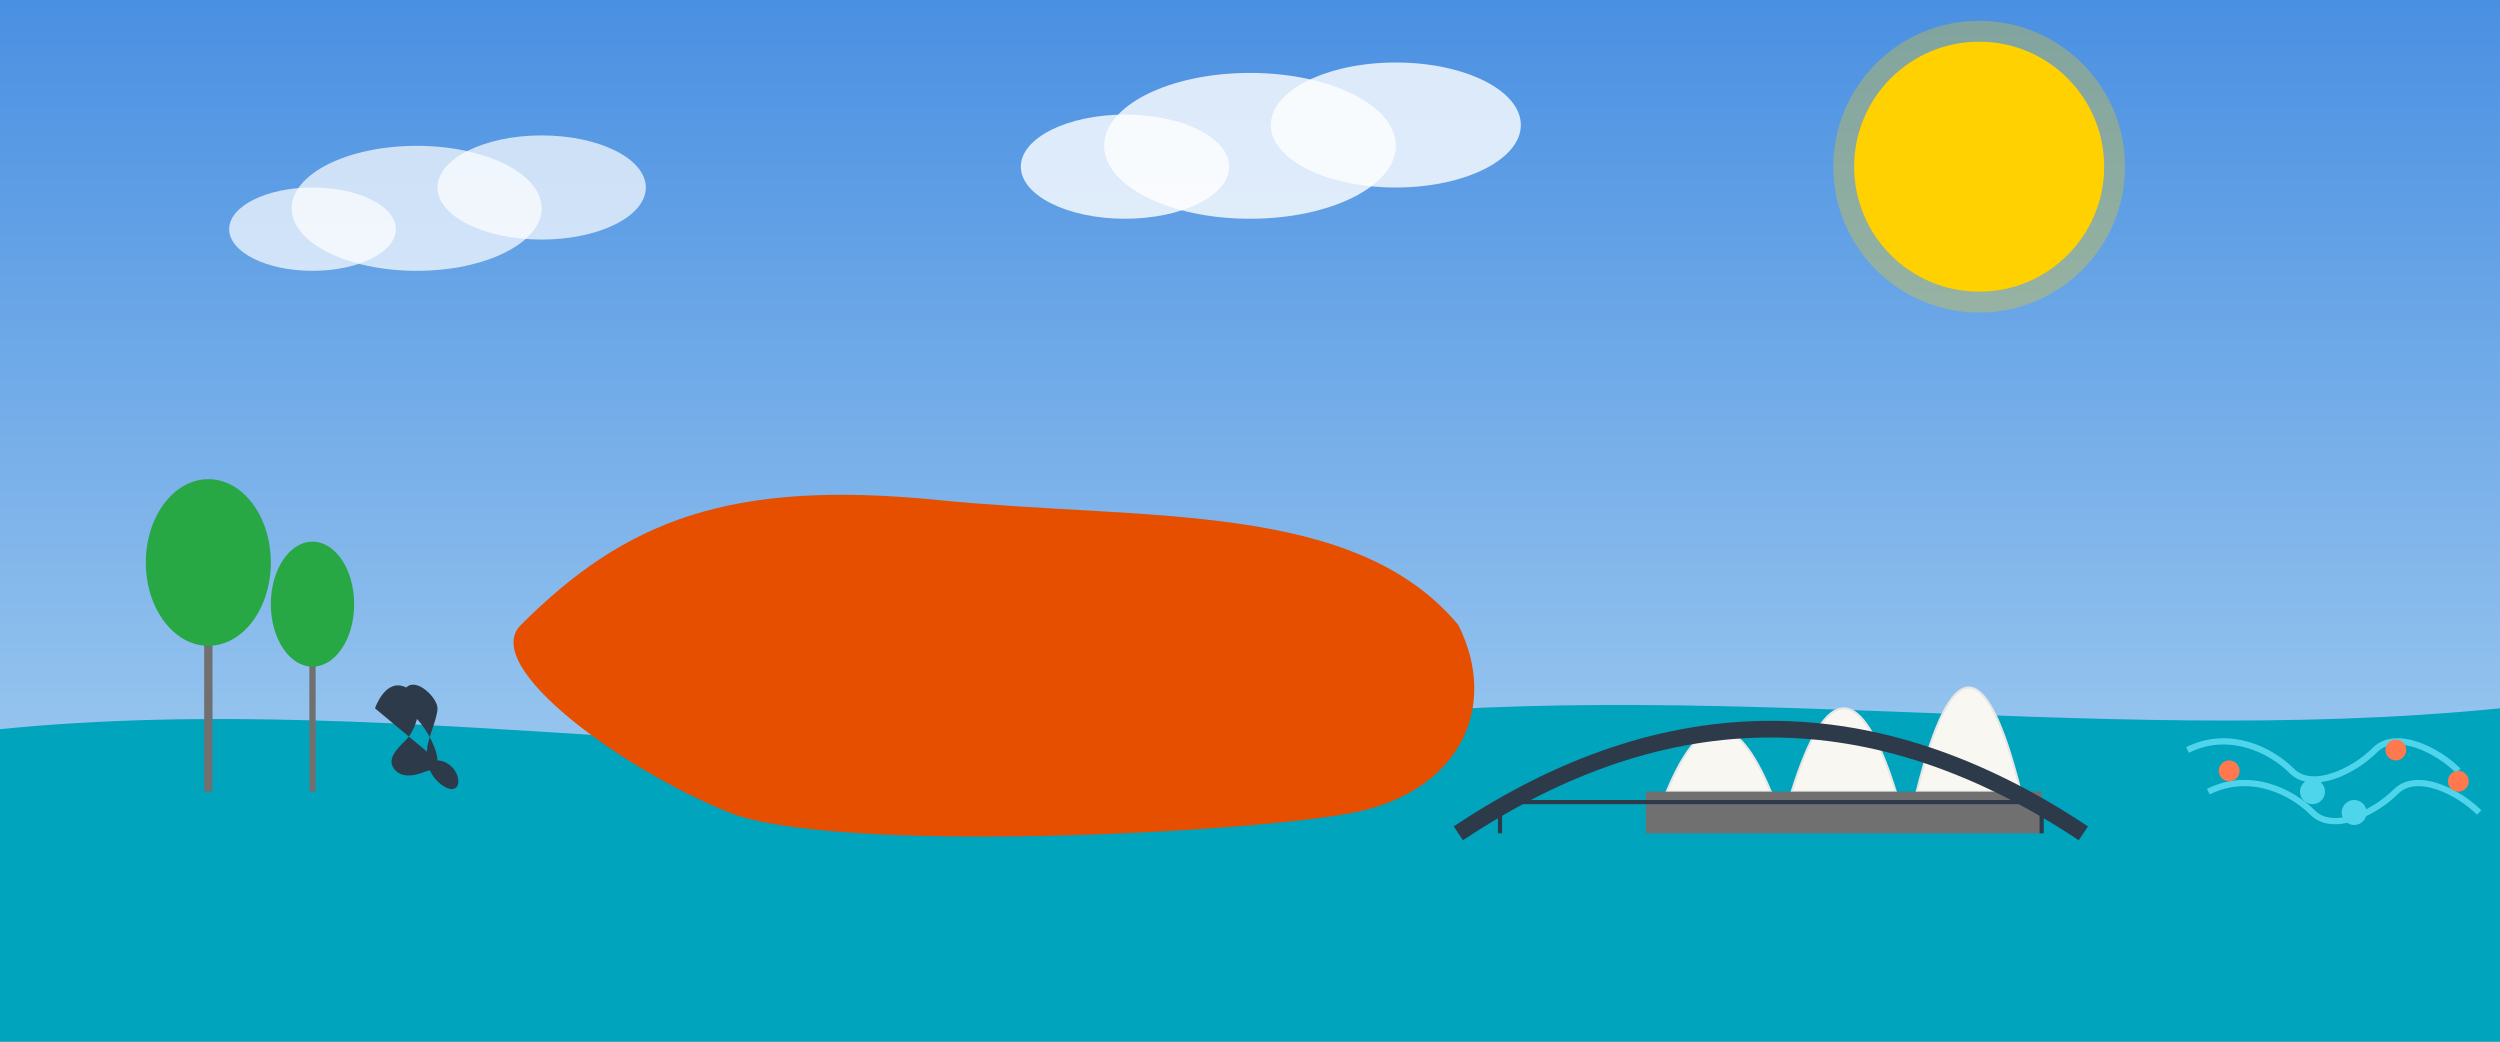
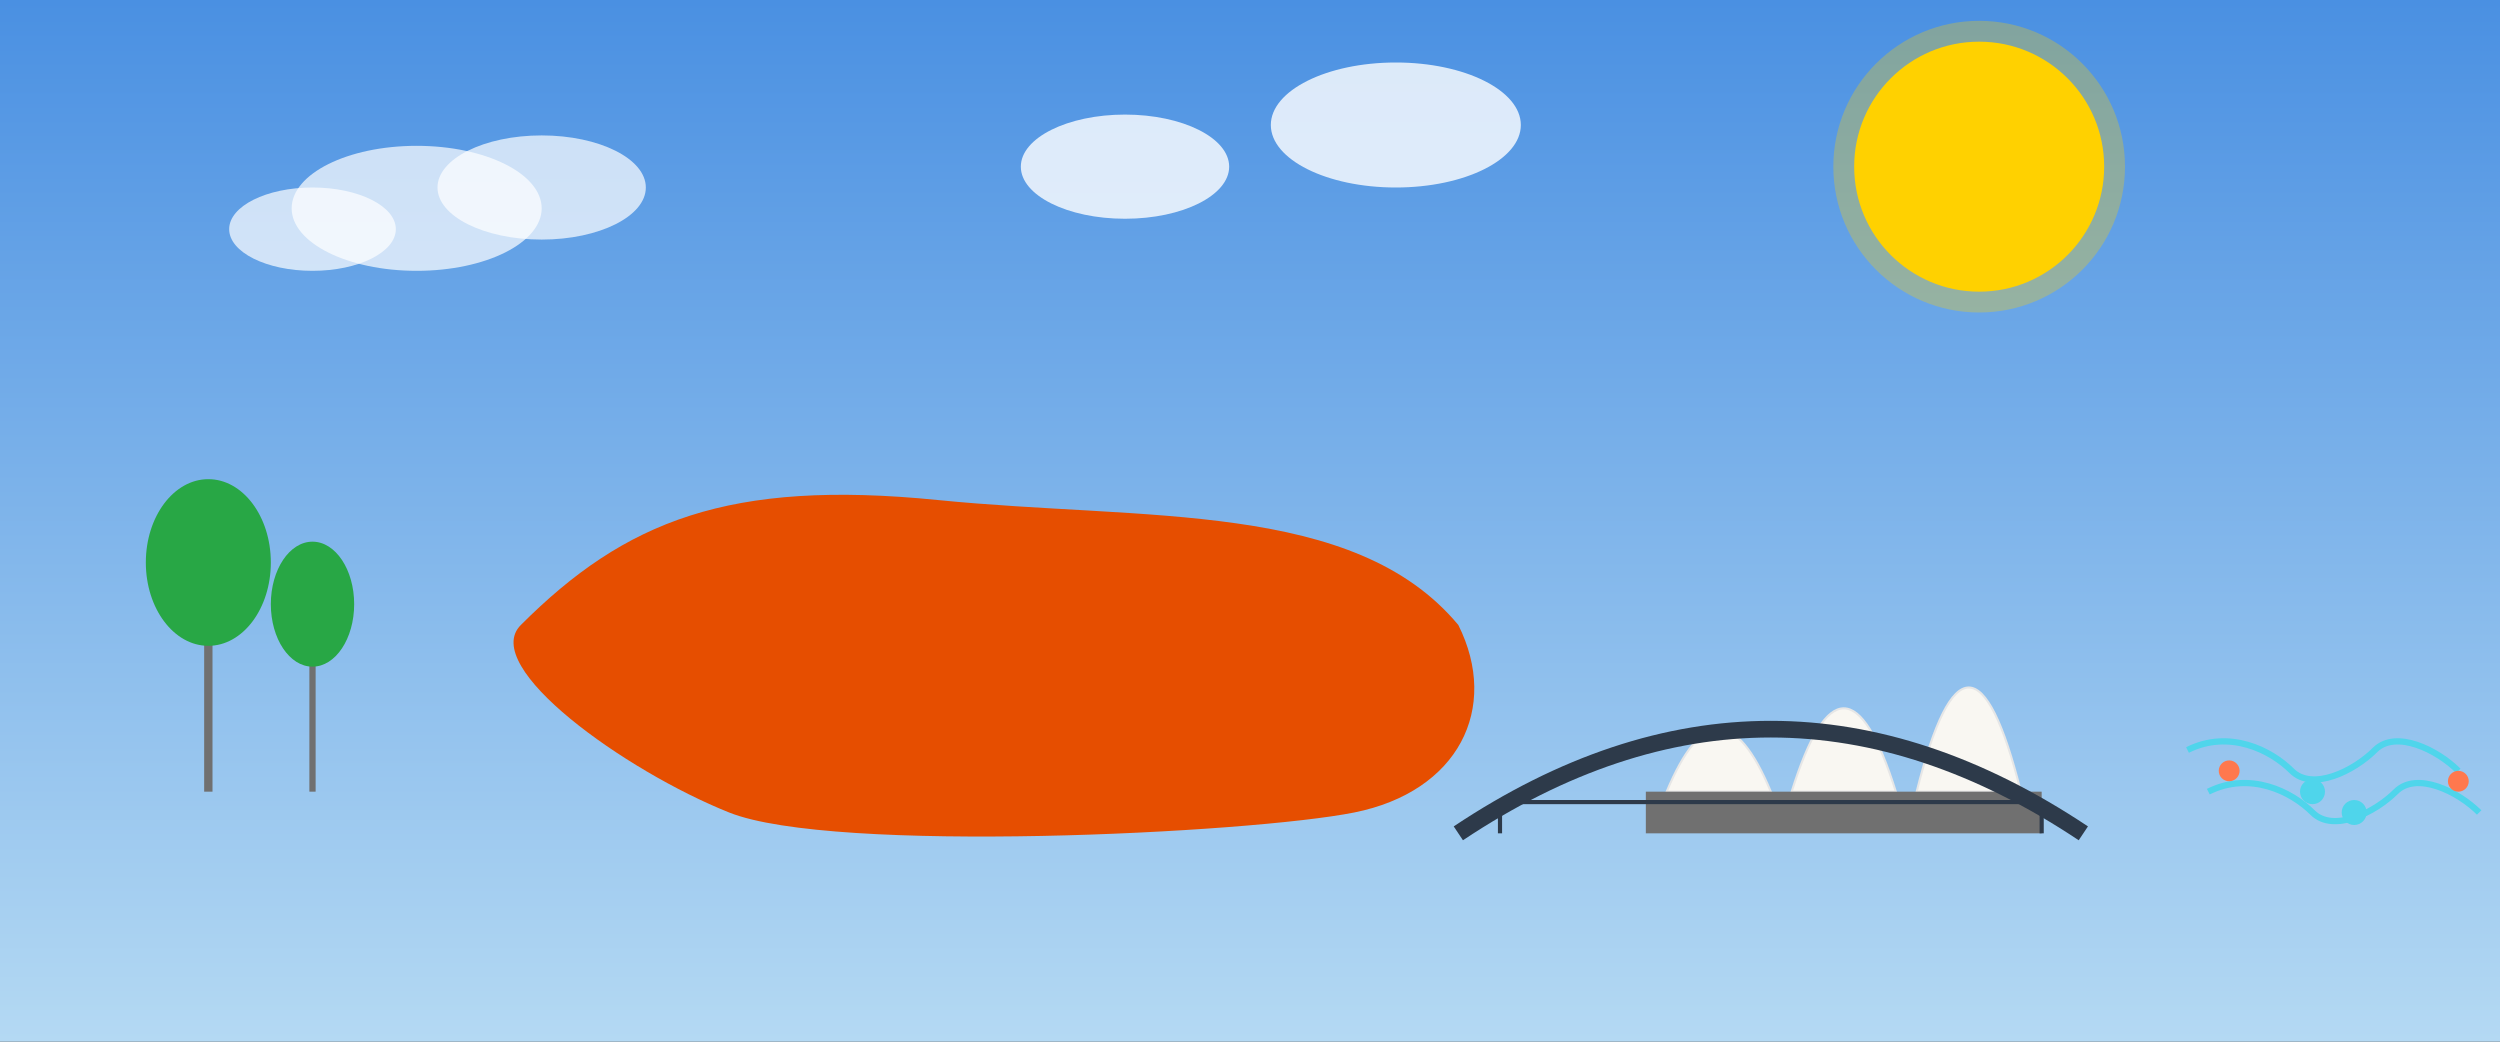
<svg xmlns="http://www.w3.org/2000/svg" viewBox="0 0 1200 500" width="1200" height="500" preserveAspectRatio="xMidYMid slice">
  <rect x="0" y="0" width="1200" height="500" fill="#333333" stroke="none" />
  <defs>
    <linearGradient id="skyGradient" x1="0%" y1="0%" x2="0%" y2="100%">
      <stop offset="0%" stop-color="#4a90e2" />
      <stop offset="100%" stop-color="#b4d9f3" />
    </linearGradient>
  </defs>
  <rect width="1200" height="500" fill="url(#skyGradient)" />
  <circle cx="950" cy="80" r="60" fill="#ffd100" />
  <circle cx="950" cy="80" r="70" fill="#ffd100" opacity="0.3" />
-   <path d="M0,350 C200,330 400,380 600,350 C800,320 1000,360 1200,340 L1200,500 L0,500 Z" fill="#00a4bd" />
  <path d="M250,300 C300,250 350,230 450,240 C550,250 650,240 700,300 C720,340 700,380 650,390 C600,400 400,410 350,390 C300,370 230,320 250,300 Z" fill="#e64e00" />
  <path d="M800,380 Q825,320 850,380 L800,380 Z" fill="#f9f7f2" stroke="#e6e6e6" stroke-width="1" />
  <path d="M860,380 Q885,300 910,380 L860,380 Z" fill="#f9f7f2" stroke="#e6e6e6" stroke-width="1" />
  <path d="M920,380 Q945,280 970,380 L920,380 Z" fill="#f9f7f2" stroke="#e6e6e6" stroke-width="1" />
-   <path d="M790,380 L980,380 L980,400 L790,400 Z" fill="#707070" />
+   <path d="M790,380 L980,380 L980,400 L790,400 " fill="#707070" />
  <path d="M1050,360 C1070,350 1090,360 1100,370 C1110,380 1130,370 1140,360 C1150,350 1170,360 1180,370" stroke="#4fd5eb" stroke-width="3" fill="none" />
  <path d="M1060,380 C1080,370 1100,380 1110,390 C1120,400 1140,390 1150,380 C1160,370 1180,380 1190,390" stroke="#4fd5eb" stroke-width="3" fill="none" />
  <circle cx="1070" cy="370" r="5" fill="#ff784e" />
  <circle cx="1110" cy="380" r="6" fill="#4fd5eb" />
-   <circle cx="1150" cy="360" r="5" fill="#ff784e" />
  <circle cx="1130" cy="390" r="6" fill="#4fd5eb" />
  <circle cx="1180" cy="375" r="5" fill="#ff784e" />
-   <path d="M180,340 C180,340 185,325 195,330 C205,335 200,350 195,355 C190,360 185,365 190,370 C195,375 205,370 205,370 C205,370 210,370 210,365 C210,360 205,350 200,345 C195,340 190,335 195,330 C200,325 210,335 210,340 C210,345 205,355 205,360 C205,365 205,370 210,375 C215,380 220,380 220,375 C220,370 215,365 210,365" fill="#2d3a4a" />
  <path d="M100,300 L100,380" stroke="#707070" stroke-width="4" />
  <ellipse cx="100" cy="270" rx="30" ry="40" fill="#28a745" />
  <path d="M150,310 L150,380" stroke="#707070" stroke-width="3" />
  <ellipse cx="150" cy="290" rx="20" ry="30" fill="#28a745" />
  <ellipse cx="200" cy="100" rx="60" ry="30" fill="white" opacity="0.7" />
  <ellipse cx="260" cy="90" rx="50" ry="25" fill="white" opacity="0.7" />
  <ellipse cx="150" cy="110" rx="40" ry="20" fill="white" opacity="0.7" />
-   <ellipse cx="600" cy="70" rx="70" ry="35" fill="white" opacity="0.8" />
  <ellipse cx="670" cy="60" rx="60" ry="30" fill="white" opacity="0.8" />
  <ellipse cx="540" cy="80" rx="50" ry="25" fill="white" opacity="0.8" />
  <path d="M700,400 Q850,300 1000,400" stroke="#2d3a4a" stroke-width="8" fill="none" />
  <path d="M720,400 L720,385 L980,385 L980,400" fill="none" stroke="#2d3a4a" stroke-width="2" />
</svg>